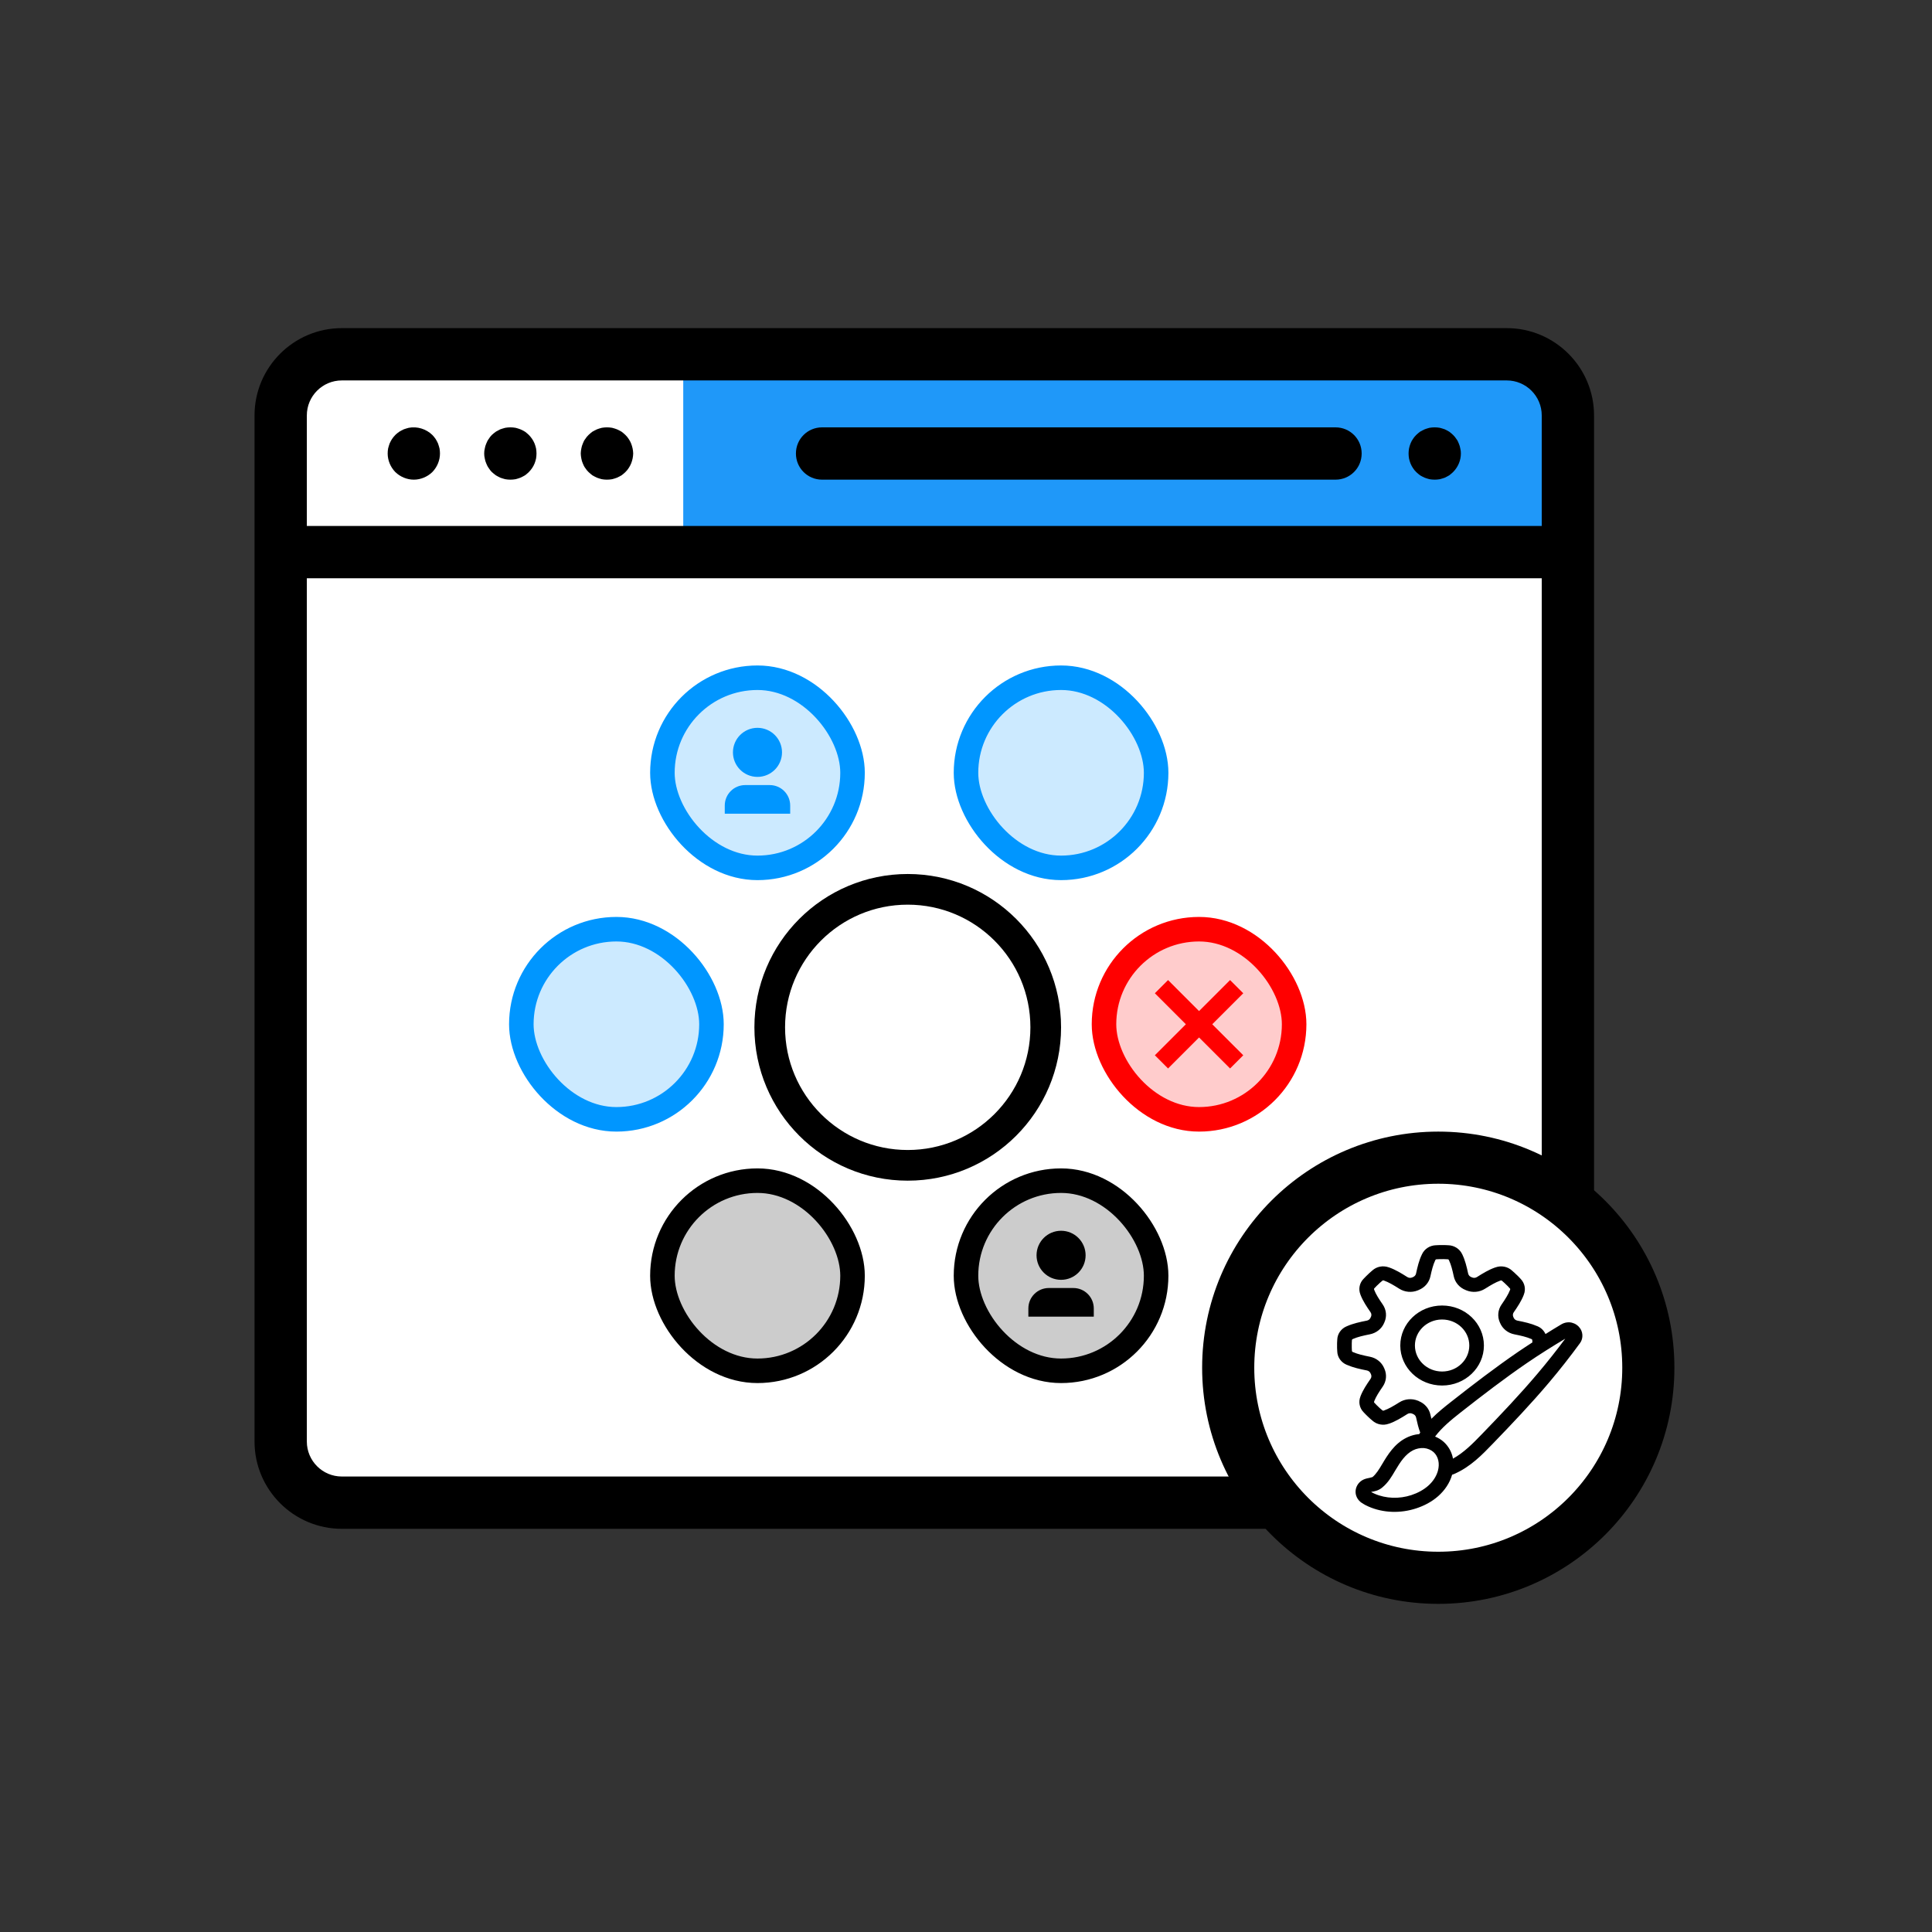
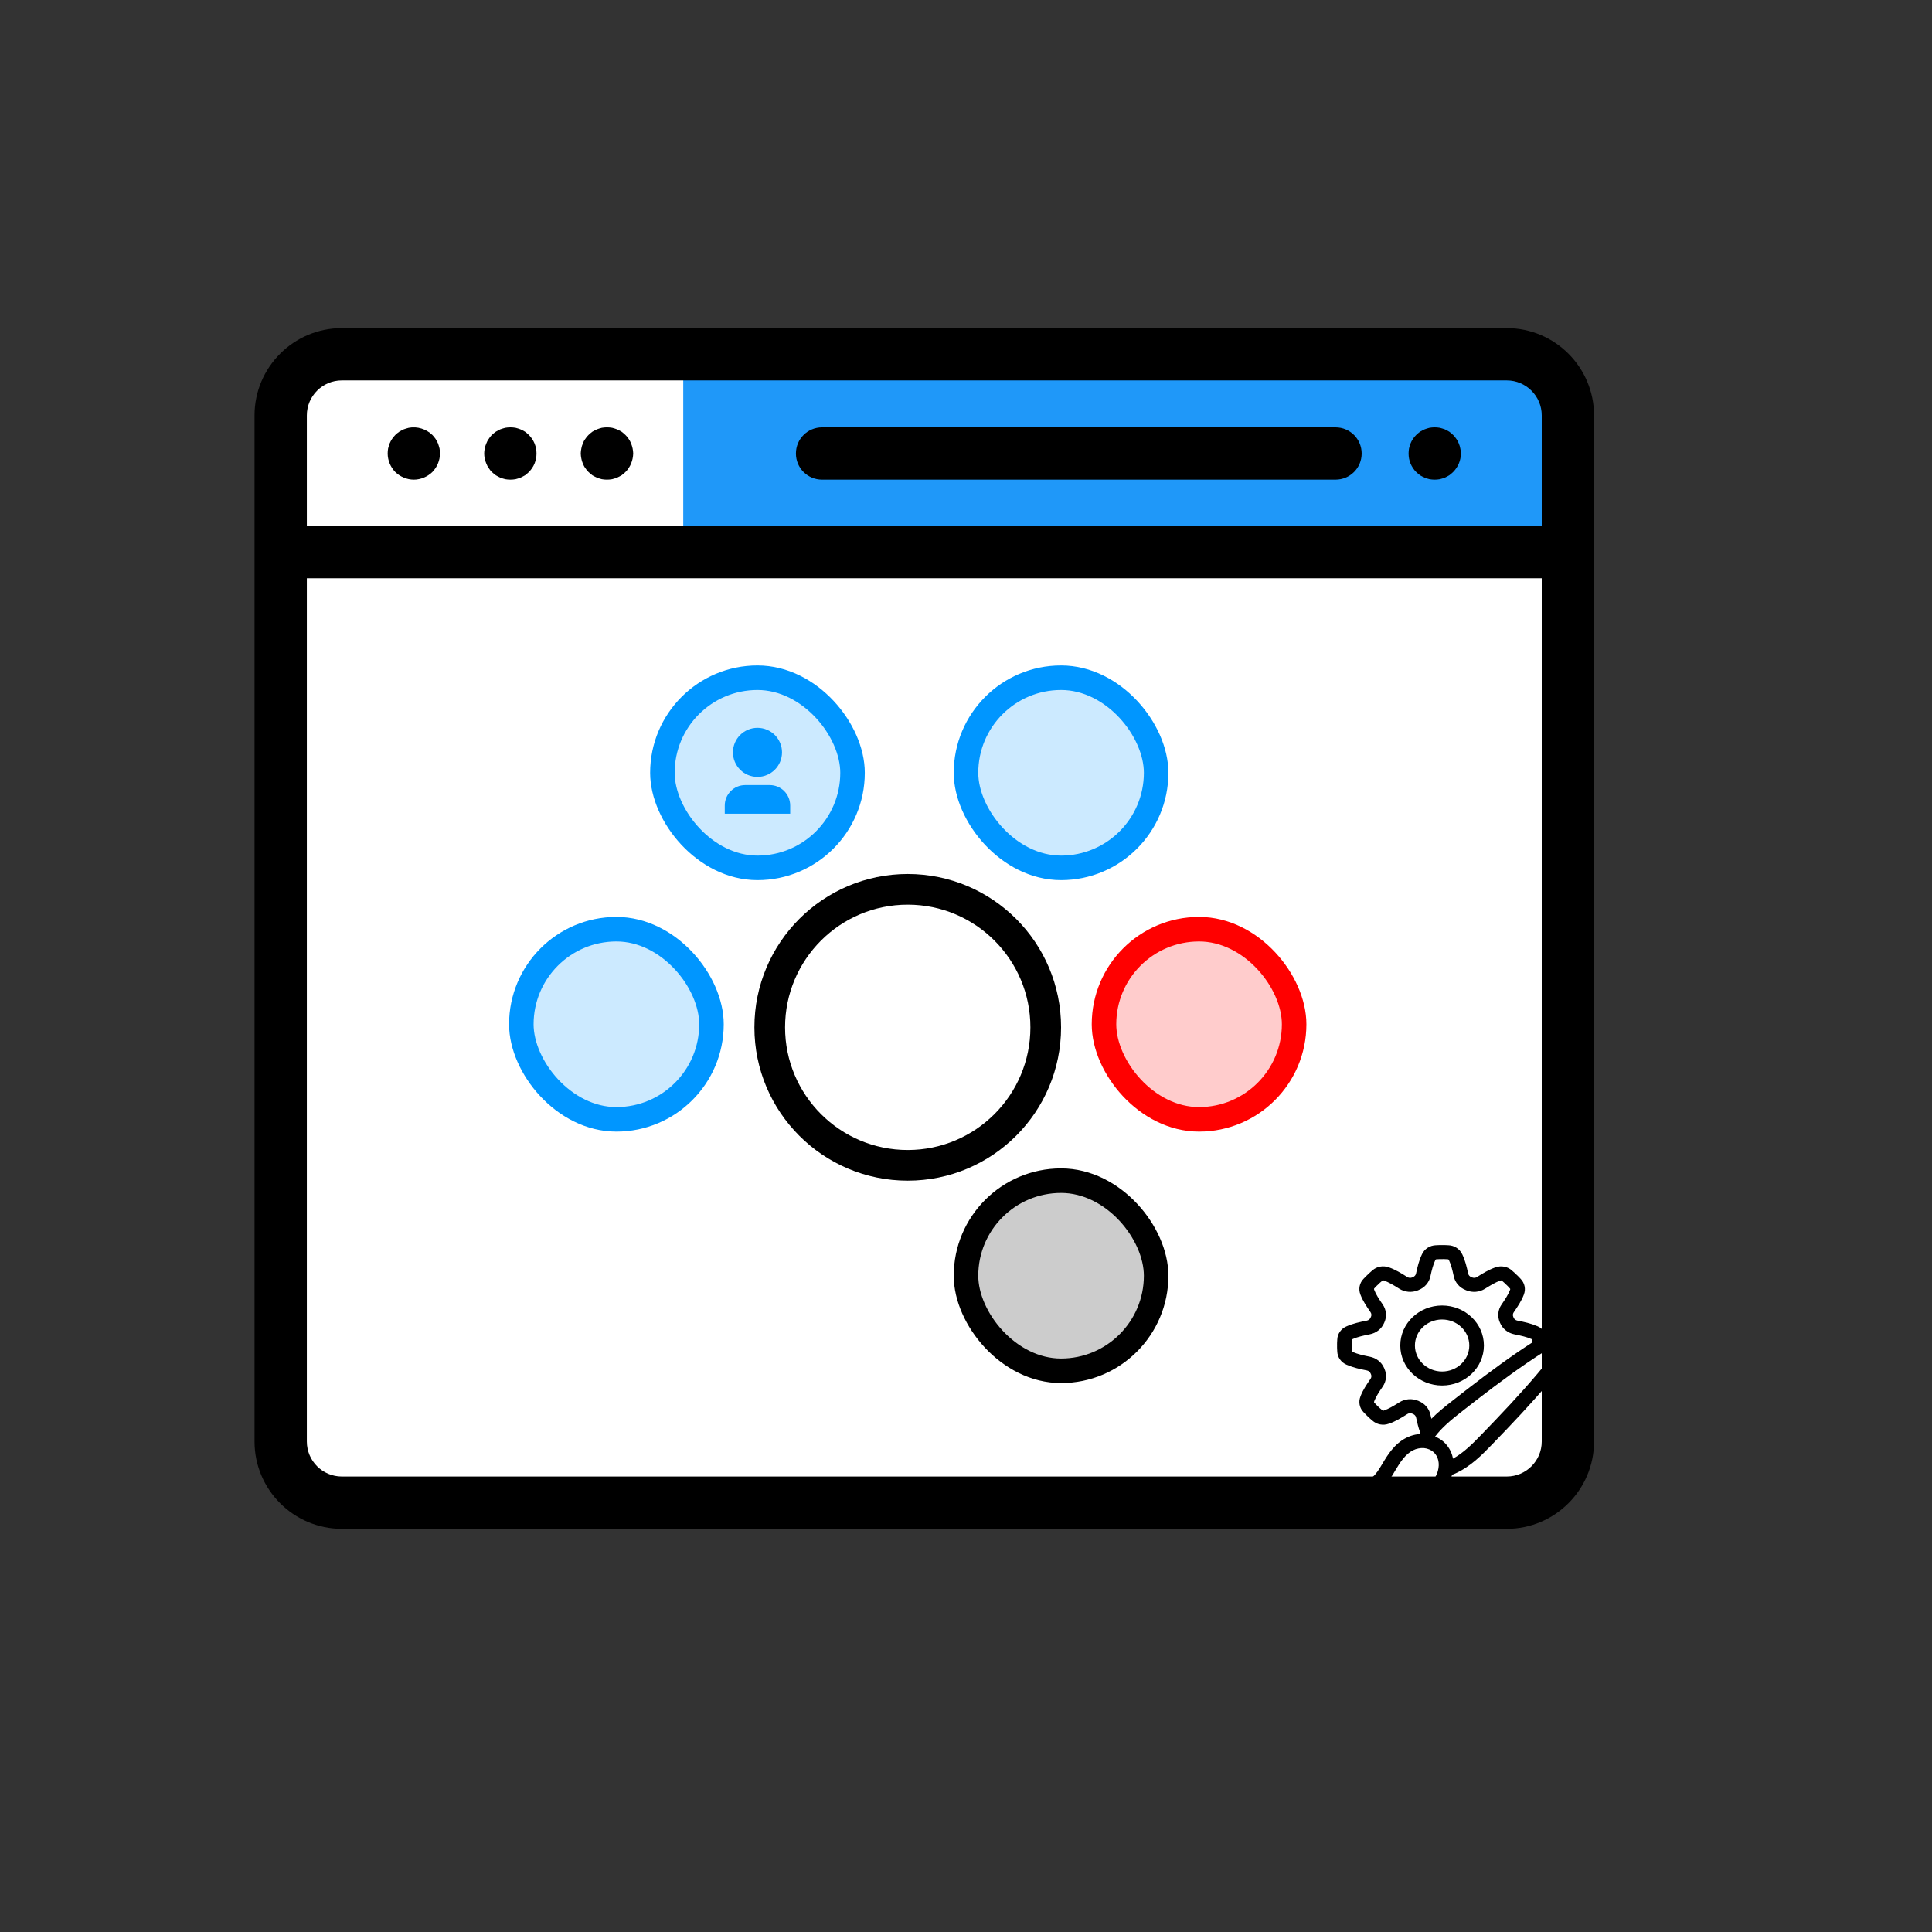
<svg xmlns="http://www.w3.org/2000/svg" width="630" height="630" viewBox="0 0 630 630" fill="none">
  <rect x="0" y="0" width="630" height="630" fill="#333333" stroke="none" />
  <path d="M497.478 116.307H105.61C97.321 116.307 90.602 123.026 90.602 131.315V473.189C90.602 481.477 97.321 488.197 105.61 488.197H497.478C505.766 488.197 512.486 481.477 512.486 473.189V131.315C512.486 123.026 505.766 116.307 497.478 116.307Z" fill="white" stroke="white" stroke-width="2.095" stroke-miterlimit="2.613" />
  <path d="M505.32 119.084H222.797V178.435H505.32V119.084Z" fill="#1F98F9" />
  <path d="M491.338 107C507.028 107 519.795 119.767 519.795 135.457V470.069C519.795 485.76 507.028 498.526 491.338 498.526H111.457C95.767 498.526 83 485.76 83 470.069V135.457C83 119.767 95.767 107 111.457 107H491.338ZM100.055 188.57V470.069C100.055 476.355 105.171 481.472 111.457 481.472H491.338C497.624 481.472 502.74 476.355 502.74 470.069V188.57H100.055ZM111.457 124.055C105.171 124.055 100.055 129.171 100.055 135.457V171.516H502.74V135.457C502.74 129.171 497.624 124.055 491.338 124.055H111.457Z" fill="black" />
  <path fill-rule="evenodd" clip-rule="evenodd" d="M476.18 146.226C476.083 145.69 475.936 145.154 475.693 144.618C475.498 144.082 475.254 143.594 474.913 143.156C474.621 142.668 474.231 142.23 473.841 141.84C473.451 141.45 473.013 141.109 472.574 140.768C472.087 140.476 471.6 140.232 471.112 139.988C470.576 139.794 470.04 139.647 469.504 139.501C468.384 139.306 467.263 139.306 466.142 139.501C465.606 139.647 465.07 139.794 464.583 139.988C464.047 140.232 463.56 140.476 463.072 140.768C462.634 141.109 462.195 141.45 461.805 141.84C461.416 142.23 461.026 142.668 460.733 143.156C460.441 143.594 460.149 144.082 459.954 144.618C459.759 145.154 459.564 145.69 459.467 146.226C459.369 146.762 459.32 147.346 459.32 147.882C459.32 148.418 459.369 149.003 459.467 149.539C459.564 150.075 459.759 150.611 459.954 151.147C460.149 151.634 460.441 152.17 460.733 152.609C461.026 153.096 461.416 153.535 461.805 153.925C462.195 154.314 462.634 154.655 463.072 154.997C463.56 155.289 464.047 155.533 464.583 155.776C465.07 155.971 465.606 156.117 466.142 156.263C466.727 156.361 467.263 156.41 467.848 156.41C468.384 156.41 468.968 156.361 469.504 156.263C470.04 156.117 470.576 155.971 471.112 155.776C471.6 155.533 472.087 155.289 472.574 154.997C473.013 154.655 473.451 154.314 473.841 153.925C475.449 152.317 476.375 150.124 476.375 147.882C476.375 147.346 476.326 146.762 476.18 146.226Z" fill="black" />
  <path fill-rule="evenodd" clip-rule="evenodd" d="M435.495 139.355H268.066C263.34 139.355 259.539 143.156 259.539 147.882C259.539 152.609 263.34 156.41 268.066 156.41H435.495C440.221 156.41 444.022 152.609 444.022 147.882C444.022 143.156 440.221 139.355 435.495 139.355Z" fill="black" />
  <path fill-rule="evenodd" clip-rule="evenodd" d="M174.799 146.226C174.702 145.69 174.507 145.154 174.312 144.618C174.117 144.13 173.825 143.594 173.532 143.156C173.191 142.668 172.85 142.23 172.46 141.84C172.07 141.45 171.632 141.109 171.193 140.768C170.706 140.476 170.219 140.232 169.683 139.988C169.195 139.794 168.659 139.647 168.123 139.501C167.003 139.306 165.882 139.306 164.761 139.501C164.225 139.647 163.689 139.794 163.153 139.988C162.666 140.232 162.179 140.476 161.691 140.768C161.253 141.109 160.766 141.45 160.376 141.84C159.986 142.23 159.645 142.668 159.352 143.156C159.011 143.594 158.768 144.13 158.573 144.618C158.329 145.154 158.183 145.69 158.086 146.226C157.939 146.762 157.891 147.346 157.891 147.882C157.891 148.418 157.939 149.003 158.086 149.539C158.183 150.075 158.329 150.611 158.573 151.147C158.768 151.634 159.011 152.17 159.352 152.609C159.645 153.096 159.986 153.535 160.376 153.925C160.766 154.314 161.253 154.655 161.691 154.997C162.179 155.289 162.666 155.533 163.153 155.776C163.689 155.971 164.225 156.117 164.761 156.263C165.297 156.361 165.882 156.41 166.418 156.41C167.003 156.41 167.539 156.361 168.123 156.263C168.659 156.117 169.195 155.971 169.683 155.776C170.219 155.533 170.706 155.289 171.193 154.997C171.632 154.655 172.07 154.314 172.46 153.925C172.85 153.535 173.191 153.096 173.532 152.609C173.825 152.17 174.117 151.634 174.312 151.147C174.507 150.611 174.702 150.075 174.799 149.539C174.897 149.003 174.945 148.418 174.945 147.882C174.945 147.346 174.897 146.762 174.799 146.226Z" fill="black" />
  <path fill-rule="evenodd" clip-rule="evenodd" d="M206.284 146.226C206.186 145.69 205.991 145.154 205.796 144.618C205.601 144.082 205.309 143.594 205.017 143.156C204.724 142.668 204.334 142.23 203.945 141.84C203.555 141.45 203.116 141.109 202.678 140.768C202.19 140.476 201.703 140.232 201.167 139.988C200.68 139.794 200.144 139.647 199.608 139.501C198.487 139.306 197.366 139.306 196.246 139.501C195.71 139.647 195.174 139.794 194.686 139.988C194.15 140.232 193.663 140.476 193.176 140.768C192.737 141.109 192.299 141.45 191.909 141.84C191.519 142.23 191.129 142.668 190.837 143.156C190.496 143.594 190.252 144.082 190.057 144.618C189.814 145.154 189.667 145.69 189.57 146.226C189.472 146.762 189.375 147.346 189.375 147.882C189.375 148.418 189.472 149.003 189.57 149.539C189.667 150.075 189.814 150.611 190.057 151.147C190.252 151.634 190.496 152.17 190.837 152.609C191.129 153.096 191.519 153.535 191.909 153.925C192.299 154.314 192.737 154.655 193.176 154.997C193.663 155.289 194.15 155.533 194.686 155.776C195.174 155.971 195.71 156.117 196.246 156.263C196.782 156.361 197.366 156.41 197.902 156.41C198.487 156.41 199.023 156.361 199.608 156.263C200.144 156.117 200.68 155.971 201.167 155.776C201.703 155.533 202.19 155.289 202.678 154.997C203.116 154.655 203.555 154.314 203.945 153.925C204.334 153.535 204.724 153.096 205.017 152.609C205.309 152.17 205.601 151.634 205.796 151.147C205.991 150.611 206.186 150.075 206.284 149.539C206.381 149.003 206.478 148.418 206.478 147.882C206.478 147.346 206.381 146.762 206.284 146.226Z" fill="black" />
  <path fill-rule="evenodd" clip-rule="evenodd" d="M143.323 146.226C143.176 145.69 143.03 145.154 142.835 144.618C142.592 144.082 142.348 143.594 142.056 143.156C141.715 142.669 141.373 142.23 140.984 141.84C138.986 139.891 136.062 138.965 133.285 139.501C132.749 139.647 132.213 139.794 131.677 139.989C131.189 140.232 130.653 140.476 130.215 140.768C129.728 141.109 129.289 141.45 128.899 141.84C128.509 142.23 128.168 142.669 127.827 143.156C127.535 143.594 127.291 144.082 127.048 144.618C126.853 145.154 126.706 145.69 126.56 146.226C126.463 146.762 126.414 147.346 126.414 147.882C126.414 150.124 127.34 152.317 128.899 153.925C130.507 155.484 132.7 156.41 134.941 156.41C137.183 156.41 139.376 155.484 140.984 153.925C142.543 152.317 143.469 150.124 143.469 147.882C143.469 147.346 143.42 146.762 143.323 146.226Z" fill="black" />
  <rect x="216" y="221" width="62" height="62" rx="31" fill="#0096FF" fill-opacity="0.2" stroke="#0096FF" stroke-width="8" />
  <path d="M257.669 265.336H236.336V262.669C236.336 258.987 239.321 256.003 243.003 256.003H251.003C254.684 256.003 257.669 258.987 257.669 262.669V265.336ZM247.003 253.336C242.584 253.336 239.003 249.754 239.003 245.336C239.003 240.918 242.584 237.336 247.003 237.336C251.421 237.336 255.003 240.918 255.003 245.336C255.003 249.754 251.421 253.336 247.003 253.336Z" fill="#0096FF" />
-   <rect x="216" y="385" width="62" height="62" rx="31" fill="black" fill-opacity="0.2" stroke="black" stroke-width="8" />
  <rect x="170" y="303" width="62" height="62" rx="31" fill="#0096FF" fill-opacity="0.2" stroke="#0096FF" stroke-width="8" />
  <rect x="360" y="303" width="62" height="62" rx="31" fill="#FF0000" fill-opacity="0.2" stroke="#FF0000" stroke-width="8" />
-   <path d="M404.707 323.889L394.596 334L404.707 344.111L401.111 347.707L391 337.596L380.889 347.707L377.293 344.111L387.404 334L377.293 323.889L380.889 320.293L391 330.404L401.111 320.293L404.707 323.889Z" fill="#FF0000" stroke="#FF0000" />
  <rect x="315" y="221" width="62" height="62" rx="31" fill="#0096FF" fill-opacity="0.2" stroke="#0096FF" stroke-width="8" />
  <rect x="315" y="385" width="62" height="62" rx="31" fill="black" fill-opacity="0.2" stroke="black" stroke-width="8" />
-   <path d="M356.669 429.336H335.336V426.669C335.336 422.987 338.321 420.003 342.003 420.003H350.003C353.684 420.003 356.669 422.987 356.669 426.669V429.336ZM346.003 417.336C341.584 417.336 338.003 413.754 338.003 409.336C338.003 404.918 341.584 401.336 346.003 401.336C350.421 401.336 354.003 404.918 354.003 409.336C354.003 413.754 350.421 417.336 346.003 417.336Z" fill="black" />
-   <circle cx="469" cy="446" r="68.5" fill="white" stroke="black" stroke-width="17" />
  <circle cx="296" cy="335" r="45" stroke="black" stroke-width="10" />
  <path d="M469.432 406.002C469.033 406.009 468.665 406.037 468.306 406.055C468.301 406.055 468.297 406.055 468.292 406.055C468.28 406.055 468.275 406.055 468.26 406.055H468.251C466.277 406.104 464.508 407.251 463.71 408.964V408.966L463.698 408.993C463.693 408.995 463.687 408.998 463.681 409C463.681 409.005 463.684 409.011 463.681 409.016C463.675 409.041 463.665 409.072 463.644 409.113C463.644 409.116 463.644 409.118 463.644 409.122C463.637 409.134 463.627 409.143 463.619 409.157C462.724 411.027 462.22 413.111 461.75 415.303C461.75 415.306 461.75 415.308 461.75 415.312C461.636 415.822 461.262 416.245 460.758 416.439C460.696 416.462 460.601 416.518 460.463 416.573C459.957 416.776 459.369 416.724 458.913 416.431H458.908C456.947 415.189 455.046 414.029 453.017 413.311C453.012 413.309 453.008 413.309 453 413.307C452.958 413.299 452.918 413.283 452.878 413.272C452.87 413.27 452.866 413.265 452.858 413.263C452.856 413.263 452.854 413.263 452.849 413.263C451.022 412.597 448.938 412.98 447.512 414.276C447.508 414.279 447.504 414.283 447.5 414.288C447.485 414.297 447.474 414.31 447.458 414.319C447.18 414.562 446.917 414.775 446.626 415.045L446.605 415.065C446.6 415.07 446.594 415.074 446.588 415.081C446.586 415.084 446.584 415.088 446.579 415.092C446.408 415.254 446.231 415.416 446.063 415.579C446.061 415.584 446.057 415.593 446.053 415.598L446.044 415.609C446.041 415.611 446.036 415.612 446.032 415.612L446.028 415.616C445.861 415.774 445.701 415.931 445.536 416.09C445.532 416.094 445.528 416.096 445.523 416.099C445.521 416.099 445.52 416.101 445.516 416.103C445.511 416.108 445.507 416.114 445.503 416.119C445.503 416.122 445.501 416.126 445.499 416.13L445.487 416.138C445.205 416.416 444.955 416.678 444.707 416.941C444.697 416.953 444.687 416.962 444.676 416.976C444.673 416.976 444.672 416.976 444.668 416.976C443.309 418.34 442.911 420.353 443.61 422.105C443.628 422.154 443.645 422.211 443.657 422.263L443.665 422.267C443.665 422.271 443.665 422.275 443.665 422.279C443.669 422.288 443.678 422.299 443.681 422.311C443.681 422.311 443.681 422.313 443.681 422.318L443.686 422.327C444.434 424.244 445.634 426.046 446.919 427.905C447.225 428.346 447.277 428.902 447.055 429.389C446.991 429.531 446.936 429.632 446.911 429.689C446.704 430.169 446.264 430.529 445.732 430.636C445.731 430.636 445.729 430.636 445.724 430.636C443.427 431.087 441.251 431.567 439.293 432.423C439.283 432.429 439.272 432.441 439.26 432.447H439.258C439.215 432.465 439.186 432.478 439.161 432.487C439.155 432.489 439.142 432.487 439.137 432.487L439.132 432.49H439.128L439.099 432.503H439.097C437.304 433.267 436.11 434.974 436.061 436.862C436.061 436.873 436.061 436.88 436.061 436.893C436.061 436.898 436.061 436.902 436.061 436.905C436.04 437.251 436.009 437.603 436 437.983C436.007 437.999 436.013 438.017 436.013 438.033V438.048C436.013 438.067 436.011 438.088 436 438.106C436 438.299 436 438.493 436 438.688C436.007 438.704 436.013 438.722 436.013 438.738V438.777C436.013 438.799 436.011 438.819 436 438.838C436 439.033 436 439.228 436 439.422C436.007 439.438 436.013 439.456 436.013 439.472V439.484C436.013 439.505 436.011 439.525 436 439.545C436.009 439.924 436.042 440.272 436.061 440.619V440.62C436.061 440.638 436.061 440.649 436.061 440.667C436.111 442.555 437.307 444.254 439.097 445.019C439.097 445.019 439.099 445.019 439.101 445.019L439.139 445.035C439.14 445.035 439.149 445.033 439.167 445.039C439.189 445.047 439.22 445.064 439.26 445.08C439.26 445.08 439.262 445.08 439.265 445.08C439.274 445.086 439.281 445.086 439.293 445.093C441.251 445.95 443.432 446.439 445.729 446.888C445.731 446.888 445.732 446.888 445.736 446.888C446.266 446.992 446.707 447.34 446.915 447.819C446.941 447.88 446.998 447.99 447.059 448.131C447.277 448.615 447.227 449.173 446.923 449.614C445.635 451.478 444.434 453.279 443.686 455.197C443.686 455.201 443.686 455.205 443.686 455.209C443.683 455.219 443.674 455.225 443.669 455.237C443.669 455.24 443.669 455.249 443.669 455.252L443.661 455.256C443.648 455.31 443.631 455.361 443.614 455.41V455.415C442.915 457.166 443.312 459.171 444.672 460.535C444.673 460.539 444.678 460.543 444.68 460.548C444.69 460.559 444.701 460.567 444.713 460.579C444.959 460.842 445.213 461.105 445.492 461.382L445.504 461.389C445.507 461.393 445.507 461.398 445.509 461.401L445.521 461.413L445.53 461.417C445.53 461.421 445.53 461.425 445.53 461.429L445.538 461.432H445.542C445.705 461.591 445.854 461.738 446.022 461.896L446.034 461.908C446.049 461.917 446.061 461.929 446.072 461.942L446.088 461.958L446.092 461.967C446.253 462.121 446.42 462.268 446.588 462.425C446.59 462.429 446.594 462.436 446.596 462.441L446.613 462.457V462.461L446.617 462.465L446.633 462.473C446.92 462.738 447.181 462.961 447.46 463.198C447.465 463.2 447.469 463.2 447.473 463.202C447.477 463.206 447.481 463.211 447.485 463.214C447.491 463.218 447.502 463.226 447.51 463.23C447.516 463.234 447.521 463.24 447.526 463.245C448.953 464.539 451.04 464.927 452.868 464.258C452.868 464.258 452.87 464.258 452.872 464.258C452.92 464.242 452.967 464.226 453.017 464.217C453.021 464.217 453.027 464.217 453.033 464.217C455.061 463.499 456.957 462.345 458.92 461.101C459.377 460.808 459.966 460.752 460.475 460.958C460.611 461.013 460.708 461.067 460.771 461.089C461.275 461.282 461.65 461.702 461.763 462.207C461.763 462.212 461.763 462.216 461.763 462.22C462.133 463.948 462.534 465.604 463.118 467.146C463.009 467.316 462.888 467.475 462.78 467.649C462.367 467.688 461.939 467.733 461.536 467.815C461.008 467.921 460.508 468.066 460.014 468.236C459.507 468.412 459.028 468.621 458.565 468.855C456.601 469.84 455.075 471.261 453.841 472.76C452.603 474.262 451.64 475.853 450.761 477.334C449.714 479.104 448.773 480.64 447.597 481.613L447.572 481.633C447.566 481.639 447.559 481.646 447.552 481.653C447.533 481.66 447.519 481.658 447.491 481.669C447.413 481.696 447.291 481.719 447.14 481.765C446.838 481.854 446.408 481.966 445.869 482.061C445.712 482.089 445.577 482.133 445.48 482.159C445.383 482.184 445.315 482.208 445.315 482.208C445.308 482.206 445.303 482.204 445.294 482.204C445.288 482.206 445.279 482.222 445.274 482.224C442.861 482.938 441.493 485.425 442.237 487.73C442.497 488.53 442.992 489.243 443.655 489.78C443.69 489.814 443.731 489.849 443.768 489.881C443.777 489.889 443.795 489.892 443.81 489.905C443.839 489.928 443.887 489.96 443.927 489.989C444.008 490.047 444.091 490.082 444.143 490.116C444.936 490.66 445.691 491.02 446.219 491.251C451.101 493.408 456.754 493.521 461.802 491.862C464.402 491.006 466.909 489.711 469.016 487.838C471.098 485.988 472.743 483.606 473.515 480.883C473.68 480.826 473.863 480.783 474.052 480.701C479.515 478.365 483.354 474.319 486.754 470.804C493.005 464.339 499.239 457.777 505.108 450.839C508.641 446.664 512.013 442.362 515.233 437.957C516.379 436.387 516.225 434.106 514.878 432.694C514.864 432.678 514.852 432.664 514.836 432.653C514.831 432.639 514.828 432.627 514.819 432.612L514.701 432.508L514.686 432.489C513.916 431.721 512.835 431.245 511.725 431.188C510.836 431.144 509.932 431.381 509.179 431.824C507.417 432.861 505.693 433.94 503.967 435.017C503.465 433.933 502.603 433.018 501.443 432.514C501.439 432.514 501.434 432.514 501.431 432.514C501.422 432.512 501.419 432.508 501.41 432.506C501.402 432.505 501.394 432.503 501.386 432.498C501.386 432.498 501.389 432.478 501.394 432.471C501.389 432.474 501.384 432.478 501.377 432.483C501.391 432.489 501.367 432.483 501.344 432.474C501.323 432.469 501.303 432.453 501.272 432.439L501.256 432.435C501.247 432.433 501.242 432.435 501.235 432.431C501.228 432.429 501.222 432.428 501.218 432.423C499.256 431.565 497.075 431.08 494.778 430.632C494.241 430.529 493.788 430.173 493.58 429.689V429.685C493.539 429.588 493.501 429.493 493.462 429.407C493.248 428.922 493.305 428.369 493.606 427.931C494.901 426.057 496.102 424.238 496.852 422.3L496.861 422.284C496.875 422.234 496.89 422.184 496.908 422.134C497.609 420.387 497.197 418.378 495.841 417.01C495.837 417.006 495.836 417.002 495.833 416.998C495.829 416.99 495.82 416.982 495.817 416.974L495.8 416.955C495.552 416.688 495.325 416.445 495.05 416.171V416.166C495.045 416.164 495.045 416.162 495.041 416.158V416.153C495.038 416.153 495.038 416.153 495.033 416.153C495.029 416.15 495.027 416.146 495.024 416.142L495.012 416.138L495 416.126C494.998 416.122 494.996 416.119 494.996 416.114L494.991 416.106C494.988 416.105 494.991 416.103 494.988 416.099L494.979 416.09L494.969 416.089C494.948 416.067 494.925 416.044 494.909 416.028L494.444 415.595C494.241 415.396 494.078 415.246 493.947 415.124V415.11C493.944 415.11 493.94 415.108 493.935 415.106C493.935 415.104 493.931 415.102 493.931 415.099V415.096H493.923C493.921 415.096 493.914 415.092 493.914 415.092C493.909 415.088 493.902 415.081 493.902 415.081C493.902 415.078 493.899 415.076 493.899 415.072L493.89 415.065C493.62 414.813 493.34 414.574 493.059 414.331C493.057 414.327 493.054 414.323 493.054 414.319C493.045 414.31 493.036 414.301 493.026 414.292H493.021C491.587 412.987 489.497 412.607 487.66 413.279C487.591 413.305 487.519 413.322 487.445 413.34C487.44 413.343 487.44 413.343 487.436 413.345C485.434 414.062 483.546 415.208 481.603 416.436C481.144 416.725 480.566 416.776 480.061 416.571C479.934 416.52 479.827 416.468 479.735 416.432C479.226 416.235 478.854 415.8 478.744 415.285C478.275 413.086 477.77 411.004 476.871 409.127V409.125C476.871 409.123 476.865 409.116 476.863 409.113C476.863 409.109 476.861 409.106 476.861 409.102C476.83 409.036 476.82 409.011 476.818 409L476.816 408.998C476.813 408.997 476.816 408.987 476.816 408.987C476.816 408.987 476.806 408.987 476.803 408.987C476.797 408.981 476.79 408.971 476.787 408.964C475.987 407.251 474.218 406.104 472.245 406.055C472.229 406.055 472.21 406.055 472.194 406.055C472.194 406.055 472.191 406.055 472.189 406.055C471.824 406.035 471.467 406.009 471.062 406.002C470.818 405.999 470.517 405.999 470.271 406.002C470.267 406.002 470.262 406.002 470.259 406.002C470.029 405.999 469.791 405.999 469.558 406.002C469.539 406.009 469.518 406.013 469.497 406.013H469.494C469.471 406.013 469.45 406.009 469.432 406.002ZM469.49 410.589C469.591 410.589 472.151 410.575 470.217 410.589C470.463 410.589 471.199 410.593 470.951 410.589C470.965 410.589 471.003 410.589 471.031 410.589C471.29 410.594 471.538 410.61 471.908 410.63C471.91 410.63 471.912 410.63 471.917 410.63C471.987 410.634 472.051 410.634 472.123 410.638C472.249 410.639 472.367 410.711 472.423 410.827C472.425 410.827 472.428 410.827 472.431 410.827C472.468 410.911 472.504 410.992 472.545 411.071C472.545 411.071 472.545 411.073 472.545 411.074C473.16 412.368 473.603 414.068 474.058 416.215C474.488 418.226 475.935 419.888 477.921 420.663C477.973 420.683 478.062 420.723 478.201 420.781C480.183 421.581 482.453 421.381 484.245 420.244C486.167 419.031 487.748 418.121 489.129 417.631H489.133C489.142 417.626 489.161 417.609 489.162 417.607C489.166 417.605 489.171 417.605 489.175 417.603C489.243 417.585 489.305 417.572 489.373 417.554C489.497 417.508 489.64 417.522 489.729 417.603C489.733 417.603 489.733 417.603 489.737 417.603C489.78 417.644 489.826 417.686 489.869 417.728C490.103 417.93 490.314 418.111 490.516 418.295H490.521L490.564 418.335L490.568 418.342L490.601 418.367L490.618 418.39C490.724 418.489 490.868 418.623 491.058 418.807C491.058 418.809 491.058 418.811 491.058 418.815C491.093 418.85 491.122 418.884 491.16 418.92C491.188 418.945 491.215 418.965 491.245 418.989C491.245 418.991 491.248 418.993 491.248 418.997C491.264 419.015 491.279 419.018 491.292 419.032C491.395 419.131 491.482 419.218 491.558 419.296C491.574 419.303 491.591 419.313 491.602 419.327L491.653 419.376C491.653 419.376 491.653 419.378 491.653 419.38C491.799 419.527 491.929 419.691 492.234 420.021C492.282 420.069 492.336 420.116 492.383 420.163V420.165C492.481 420.262 492.491 420.393 492.447 420.498C492.431 420.541 492.414 420.588 492.4 420.632C492.4 420.632 492.4 420.634 492.4 420.636C492.391 420.658 492.383 420.677 492.375 420.697C491.854 422.048 490.888 423.584 489.625 425.416C488.443 427.127 488.233 429.292 489.065 431.182C489.092 431.241 489.123 431.314 489.162 431.406C489.971 433.309 491.714 434.701 493.817 435.112C496.054 435.549 497.834 435.982 499.192 436.571C499.213 436.571 499.234 436.573 499.252 436.583C499.316 436.617 499.388 436.655 499.454 436.684C499.58 436.737 499.649 436.844 499.653 436.97C499.657 437.034 499.661 437.095 499.665 437.16C499.665 437.165 499.665 437.168 499.665 437.172C499.68 437.412 499.686 437.569 499.694 437.743C498.178 438.734 496.651 439.717 495.157 440.741C487.575 445.932 480.332 451.494 473.214 457.087C471.104 458.746 468.839 460.539 466.767 462.645C466.66 462.194 466.546 461.803 466.44 461.305C466.013 459.299 464.565 457.633 462.585 456.856L462.627 456.77C462.602 456.801 462.567 456.836 462.567 456.836C462.564 456.836 462.564 456.838 462.55 456.832C462.514 456.815 462.441 456.785 462.339 456.743C460.357 455.945 458.087 456.152 456.296 457.291C454.371 458.508 452.766 459.422 451.369 459.916C451.369 459.916 451.367 459.916 451.365 459.916C451.295 459.94 451.229 459.968 451.158 459.993C451.03 460.039 450.905 459.993 450.82 459.916V459.92C450.768 459.877 450.716 459.832 450.663 459.789C450.663 459.789 450.661 459.789 450.658 459.789C450.322 459.503 450.164 459.372 450.015 459.242L450.012 459.238H450.003C449.984 459.229 449.965 459.213 449.955 459.197C449.951 459.193 449.932 459.177 449.932 459.177C449.927 459.17 449.92 459.161 449.916 459.154C449.773 459.021 449.624 458.892 449.475 458.748L449.439 458.712L449.427 458.701L449.422 458.689C449.418 458.685 449.414 458.679 449.41 458.673C449.401 458.661 449.394 458.657 449.385 458.645L449.373 458.633C449.23 458.499 449.089 458.374 448.94 458.228L448.904 458.193L448.895 458.189C448.893 458.184 448.889 458.18 448.887 458.177L448.878 458.164C448.874 458.161 448.876 458.153 448.871 458.148C448.868 458.145 448.862 458.148 448.857 458.145V458.141C448.676 457.955 448.488 457.763 448.265 457.522C448.222 457.479 448.177 457.429 448.132 457.388V457.384C448.037 457.287 448.035 457.169 448.08 457.051V457.048C448.109 456.969 448.141 456.894 448.165 456.813C448.165 456.808 448.165 456.801 448.165 456.797C448.68 455.476 449.629 453.971 450.898 452.137C452.082 450.421 452.292 448.25 451.452 446.356C451.4 446.239 451.369 446.15 451.35 446.109C451.348 446.102 451.347 446.102 451.343 446.097C451.338 446.086 451.331 446.075 451.326 446.065C450.512 444.185 448.781 442.818 446.695 442.412C444.453 441.972 442.658 441.533 441.303 440.941C441.303 440.941 441.301 440.941 441.299 440.941C441.29 440.937 441.278 440.927 441.265 440.921H441.254C441.251 440.919 441.247 440.914 441.242 440.913C441.239 440.913 441.216 440.907 441.195 440.897L441.05 440.832C440.927 440.778 440.854 440.674 440.852 440.547C440.849 440.486 440.842 440.424 440.835 440.361C440.835 440.361 440.835 440.359 440.835 440.357C440.815 439.999 440.8 439.74 440.794 439.489V439.488C440.794 439.463 440.794 439.426 440.794 439.416C440.792 439.216 440.792 439.031 440.794 438.829C440.794 438.811 440.794 438.795 440.794 438.779V438.734C440.794 438.718 440.794 438.702 440.794 438.688C440.792 438.487 440.792 438.293 440.794 438.094C440.794 438.085 440.794 438.058 440.794 438.04V438.033C440.794 438.031 440.794 438.028 440.794 438.024C440.8 437.773 440.813 437.521 440.835 437.163C440.835 437.16 440.835 437.158 440.835 437.154C440.842 437.093 440.849 437.03 440.852 436.966C440.854 436.84 440.927 436.73 441.05 436.678L441.195 436.617C441.216 436.607 441.239 436.599 441.242 436.597C441.244 436.597 441.251 436.591 441.254 436.589C441.265 436.585 441.28 436.579 441.292 436.573H441.294C442.653 435.98 444.446 435.541 446.69 435.102C448.786 434.691 450.526 433.315 451.336 431.422V431.419C451.336 431.419 451.338 431.42 451.345 431.407C451.361 431.368 451.395 431.284 451.445 431.168C452.29 429.274 452.08 427.1 450.891 425.382C449.622 423.546 448.672 422.041 448.159 420.723C448.159 420.719 448.159 420.715 448.159 420.711C448.134 420.63 448.104 420.555 448.075 420.475V420.47C448.052 420.412 448.043 420.351 448.049 420.296C448.056 420.239 448.076 420.181 448.126 420.13V420.128C448.172 420.085 448.215 420.04 448.258 419.995C448.482 419.756 448.67 419.559 448.852 419.374C448.854 419.369 448.856 419.365 448.86 419.358H448.868C448.871 419.357 448.873 419.349 448.876 419.347C448.88 419.339 448.887 419.331 448.893 419.323L448.935 419.287C449.089 419.138 449.231 419.015 449.378 418.878C449.38 418.875 449.391 418.873 449.395 418.866L449.399 418.862V418.852C449.411 418.831 449.43 418.813 449.451 418.803L449.459 418.8L449.468 418.784C449.617 418.639 449.768 418.499 449.912 418.362C449.916 418.36 449.92 418.356 449.925 418.354C449.925 418.352 449.925 418.351 449.925 418.347C449.925 418.347 449.943 418.331 449.949 418.327C449.953 418.32 449.958 418.317 449.962 418.311L449.974 418.299H449.976C450.131 418.161 450.301 418.026 450.652 417.728H450.654C450.708 417.686 450.763 417.64 450.817 417.597V417.601C450.905 417.524 451.026 417.477 451.152 417.524C451.22 417.549 451.289 417.577 451.359 417.601C451.361 417.601 451.364 417.601 451.367 417.601C452.764 418.095 454.364 419.02 456.289 420.239C458.081 421.375 460.351 421.577 462.334 420.774C462.434 420.733 462.507 420.707 462.545 420.69H462.548L462.557 420.681C462.557 420.681 462.563 420.679 462.564 420.677C462.571 420.672 462.579 420.666 462.59 420.661C464.565 419.886 466.002 418.226 466.433 416.225V416.223C466.892 414.082 467.349 412.368 467.967 411.073C467.967 411.071 467.967 411.069 467.967 411.065C467.968 411.049 467.974 411.033 467.983 411.019C468.017 410.958 468.057 410.889 468.088 410.825V410.822C468.144 410.707 468.256 410.644 468.379 410.639C468.446 410.638 468.519 410.638 468.586 410.632H468.588C468.959 410.612 469.227 410.594 469.49 410.589ZM470.252 425.711C462.72 425.711 456.611 431.551 456.614 438.756C456.614 445.959 462.722 451.8 470.252 451.8C477.782 451.8 483.883 445.959 483.883 438.756C483.883 431.549 477.785 425.711 470.252 425.711ZM470.087 430.275H470.252C475.149 430.275 479.118 434.07 479.118 438.754C479.117 443.436 475.147 447.235 470.252 447.233C465.358 447.233 461.389 443.436 461.387 438.754C461.385 434.133 465.254 430.359 470.087 430.275ZM501.391 432.392C501.354 432.408 501.303 432.433 501.303 432.433L501.311 432.437L501.32 432.457C501.32 432.457 501.363 432.417 501.391 432.392ZM510.406 436.53C507.516 440.424 504.5 444.228 501.358 447.94C495.606 454.739 489.436 461.235 483.203 467.678C480.268 470.713 477.328 473.7 473.787 475.648C473.764 475.507 473.748 475.359 473.714 475.215C473.283 473.324 472.291 471.549 470.775 470.18C469.949 469.43 468.979 468.87 467.962 468.442C470.172 465.505 473.174 463.032 476.255 460.61C483.35 455.039 490.487 449.554 497.923 444.461C501.983 441.686 506.169 439.058 510.406 436.53ZM462.628 456.599C462.623 456.6 462.628 456.674 462.637 456.711L462.685 456.603H462.66L462.642 456.599H462.628ZM463.458 472.193C463.76 472.172 464.06 472.175 464.347 472.2C465.512 472.302 466.674 472.795 467.484 473.528C468.245 474.217 468.766 475.169 469.006 476.223C469.248 477.281 469.198 478.453 468.884 479.602C468.39 481.413 467.261 483.117 465.746 484.464C464.224 485.816 462.301 486.85 460.223 487.534C456.294 488.825 451.885 488.691 448.232 487.079C447.839 486.905 447.441 486.712 447.093 486.496C448.175 486.316 449.432 486.111 450.654 485.123C452.723 483.446 453.874 481.358 454.925 479.584C455.789 478.129 456.63 476.767 457.585 475.606C458.538 474.448 459.604 473.509 460.779 472.92C461.058 472.78 461.335 472.658 461.631 472.556C461.934 472.451 462.242 472.374 462.536 472.317C462.846 472.254 463.154 472.209 463.458 472.193Z" fill="black" />
</svg>